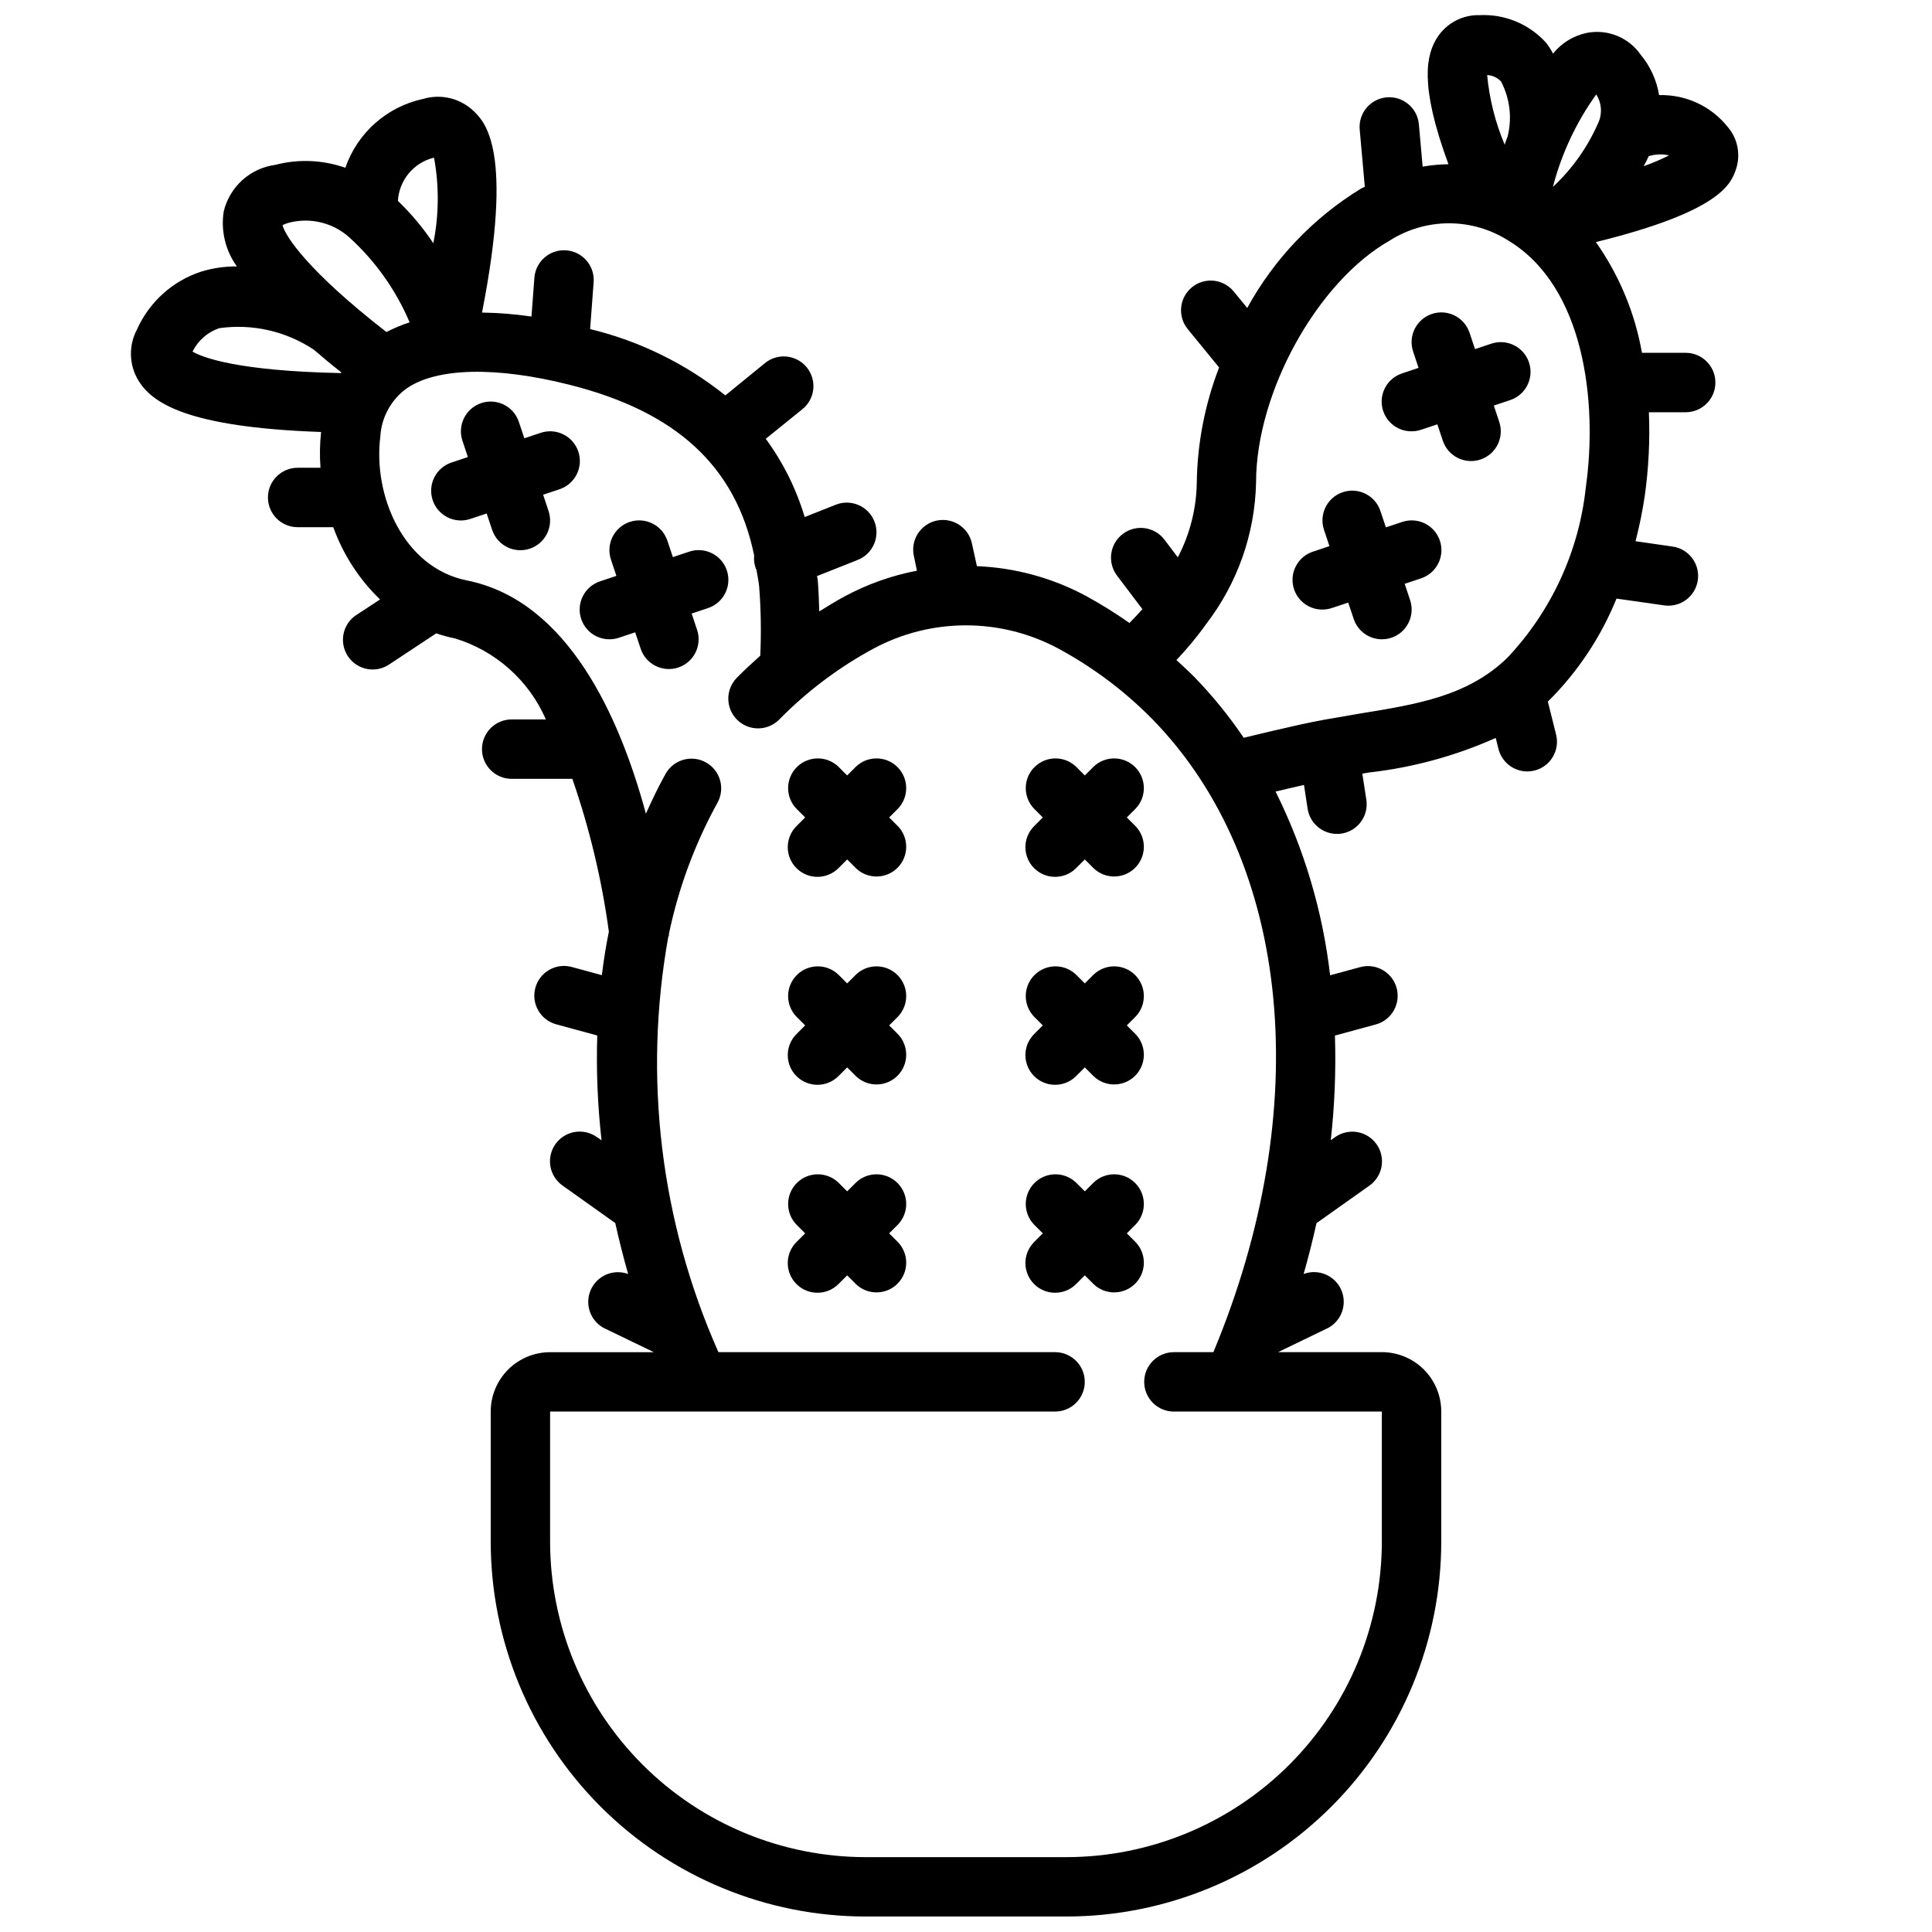
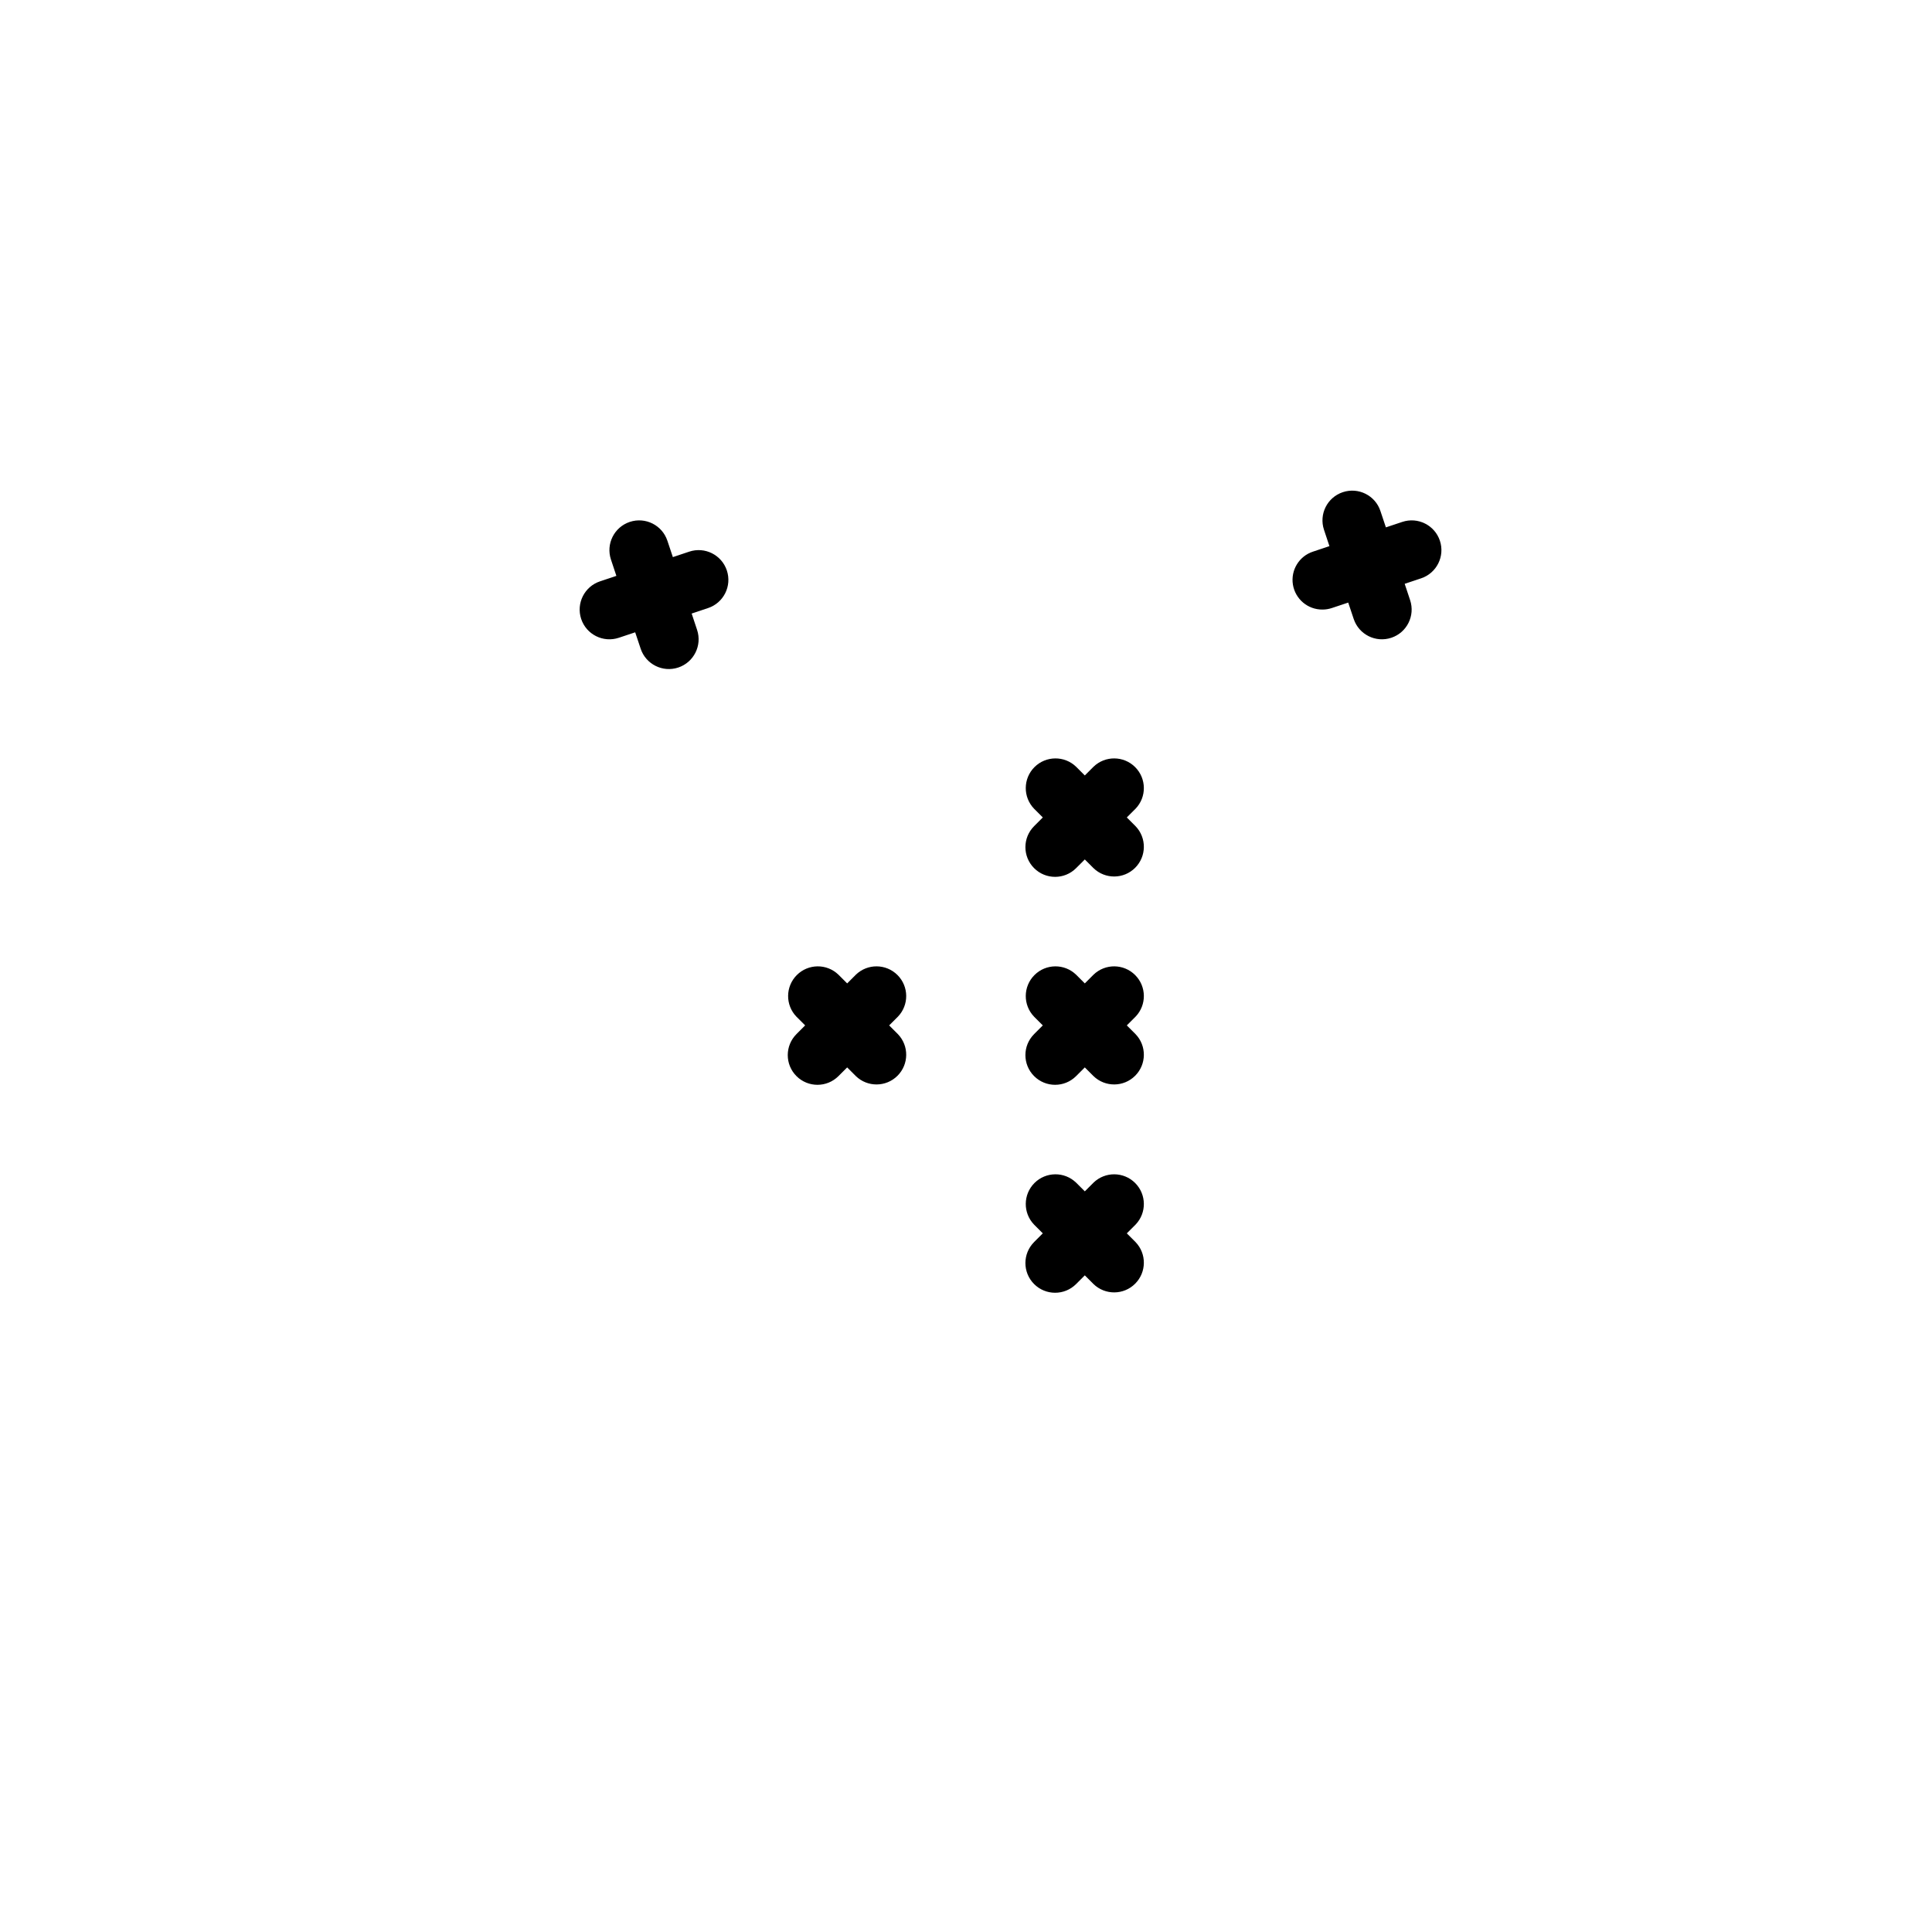
<svg xmlns="http://www.w3.org/2000/svg" width="800px" height="800px" version="1.1" viewBox="144 144 512 512">
  <defs>
    <clipPath id="a">
      <path d="m178 148.09h427v503.81h-427z" />
    </clipPath>
  </defs>
  <g clip-path="url(#a)">
-     <path d="m229.09 258.48c-0.34 3.148-0.395 6.324-0.16 9.484h-6.051c-4.348 0-7.871 3.523-7.871 7.871s3.523 7.875 7.871 7.875h9.445c2.606 7.25 6.848 13.805 12.398 19.152l-6.008 3.938v-0.004c-1.844 1.102-3.156 2.91-3.633 5.004-0.477 2.094-0.078 4.293 1.102 6.086 1.184 1.793 3.047 3.027 5.16 3.41 2.113 0.387 4.293-0.109 6.031-1.367l12.234-8.086c1.641 0.562 3.32 1.02 5.023 1.363 10.762 3.289 19.543 11.129 24.031 21.449h-9.059c-4.348 0-7.875 3.523-7.875 7.871s3.527 7.875 7.875 7.875h16.074c4.559 13.148 7.805 26.719 9.68 40.508-0.789 3.785-1.379 7.629-1.859 11.523l-7.965-2.172c-4.195-1.141-8.52 1.336-9.66 5.531s1.332 8.52 5.527 9.664l10.879 2.961v-0.004c-0.285 9.277 0.094 18.559 1.137 27.781l-1.141-0.789-0.004 0.004c-1.695-1.246-3.824-1.762-5.902-1.426-2.082 0.336-3.941 1.492-5.164 3.207-1.219 1.715-1.703 3.852-1.34 5.926 0.363 2.074 1.543 3.918 3.277 5.113l13.91 9.895c0.992 4.492 2.129 8.988 3.41 13.492l-0.004 0.004c-3.852-1.406-8.137 0.379-9.848 4.106-1.715 3.723-0.281 8.141 3.293 10.148l13.383 6.473h-27.5c-4.176 0-8.18 1.656-11.133 4.609-2.953 2.953-4.609 6.957-4.609 11.133v34.504c0.031 26.328 10.508 51.57 29.129 70.188 18.617 18.617 43.863 29.09 70.191 29.117h53.262c26.332-0.027 51.578-10.5 70.199-29.121s29.094-43.867 29.121-70.199v-34.504c0-4.176-1.656-8.18-4.609-11.133-2.953-2.953-6.957-4.609-11.133-4.609h-27.504l13.383-6.473c3.586-2.012 5.019-6.445 3.289-10.176-1.73-3.734-6.043-5.504-9.895-4.062 1.281-4.504 2.418-8.996 3.41-13.477l13.961-9.898c1.734-1.195 2.914-3.039 3.277-5.113 0.363-2.074-0.117-4.211-1.34-5.926-1.223-1.715-3.082-2.871-5.16-3.207-2.082-0.332-4.207 0.18-5.906 1.426l-1.055 0.746c1.031-9.207 1.402-18.473 1.109-27.734l10.816-2.945v0.004c4.195-1.145 6.672-5.469 5.531-9.664-1.145-4.195-5.469-6.672-9.664-5.531l-7.957 2.164h-0.004c-1.965-16.945-6.856-33.422-14.461-48.695 2.512-0.582 5-1.188 7.535-1.754l0.961 6.297c0.586 3.84 3.887 6.676 7.769 6.684 0.402-0.004 0.805-0.031 1.203-0.086 2.066-0.316 3.918-1.441 5.152-3.125 1.238-1.68 1.754-3.785 1.438-5.852l-1.062-6.91 1.867-0.316c11.566-1.309 22.859-4.398 33.484-9.152l0.73 2.93 0.004-0.004c0.875 3.5 4.019 5.957 7.629 5.961 0.645-0.004 1.289-0.082 1.918-0.238 4.215-1.059 6.773-5.332 5.715-9.547l-2.188-8.746c0.062-0.062 0.141-0.109 0.203-0.172 7.762-7.734 13.883-16.953 17.996-27.105l12.594 1.793 0.004 0.004c0.367 0.051 0.742 0.078 1.117 0.078 4.148 0.02 7.606-3.184 7.894-7.324 0.289-4.141-2.688-7.793-6.801-8.352l-9.762-1.406c1.02-3.953 1.836-7.953 2.441-11.988 1.031-7.352 1.398-14.777 1.094-22.191h9.754c4.348 0 7.871-3.527 7.871-7.875s-3.523-7.871-7.871-7.871h-11.59c-1.859-10.562-6.031-20.586-12.215-29.348 33.25-8.172 35.824-15.547 37.109-19.223 1.332-3.875 0.512-8.168-2.16-11.281-4.391-5.523-11.137-8.652-18.191-8.438-0.637-3.934-2.316-7.625-4.863-10.691-3.164-4.566-8.711-6.848-14.172-5.824-3.578 0.707-6.789 2.66-9.066 5.512-0.52-0.98-1.117-1.918-1.781-2.805-4.465-4.984-10.93-7.699-17.617-7.391-4.516-0.148-8.781 2.078-11.25 5.863-2.922 4.504-4.894 12.477 2.93 33.645-2.293 0.035-4.582 0.246-6.84 0.641l-1.008-11.281c-0.418-4.305-4.231-7.465-8.535-7.078-4.309 0.383-7.496 4.168-7.144 8.477l1.355 15.215c-0.348 0.188-0.699 0.324-1.047 0.512l-0.004 0.004c-12.617 7.734-22.996 18.629-30.109 31.605l-3.621-4.426v0.004c-2.766-3.32-7.684-3.793-11.027-1.062-3.344 2.734-3.867 7.648-1.168 11.02l8.367 10.234c-3.758 9.719-5.762 20.027-5.918 30.449-0.09 6.926-1.812 13.734-5.031 19.867l-3.519-4.66c-2.621-3.477-7.566-4.172-11.043-1.551-3.477 2.621-4.172 7.566-1.551 11.043l6.731 8.902c-1.133 1.289-2.273 2.496-3.426 3.66v0.004c-3.637-2.551-7.41-4.902-11.301-7.047-8.973-4.859-18.934-7.602-29.129-8.012l-1.309-5.953h0.004c-0.422-2.066-1.656-3.875-3.426-5.023-1.766-1.148-3.922-1.539-5.981-1.086s-3.852 1.711-4.973 3.496c-1.121 1.785-1.48 3.945-0.996 6l0.789 3.769h-0.004c-6.695 1.281-13.156 3.578-19.16 6.809-2.305 1.25-4.527 2.598-6.723 3.984-0.094-2.676-0.156-5.344-0.379-8.016 0-0.473-0.164-0.883-0.219-1.348l10.793-4.281c4.043-1.602 6.016-6.18 4.414-10.219-1.605-4.043-6.184-6.019-10.223-4.414l-8.25 3.273c-2.219-7.453-5.711-14.473-10.312-20.742l9.508-7.684c1.699-1.285 2.805-3.203 3.066-5.316 0.258-2.113-0.352-4.242-1.688-5.902-1.336-1.656-3.289-2.703-5.41-2.898-2.121-0.191-4.231 0.48-5.848 1.871l-10.336 8.43c-10.516-8.41-22.75-14.414-35.84-17.578l0.945-12.594c0.227-4.277-3.004-7.953-7.277-8.273-4.269-0.32-8.012 2.836-8.422 7.098l-0.789 10.445h0.004c-4.344-0.629-8.723-0.98-13.109-1.055 8.445-42.949 0.789-50.461-2.172-53.355-3.547-3.418-8.656-4.668-13.383-3.273-9.613 2.047-17.453 8.973-20.664 18.262-5.957-2.098-12.406-2.371-18.523-0.785-3.266 0.43-6.328 1.844-8.777 4.051-2.445 2.211-4.168 5.109-4.934 8.316-0.801 5.125 0.457 10.359 3.496 14.562-3.203-0.031-6.387 0.43-9.449 1.367-7.543 2.461-13.707 7.984-16.973 15.219-2.332 4.301-2.203 9.52 0.348 13.695 3.59 5.766 12.508 12.336 48.375 13.59zm357.23-73.297h-0.004c-2.18 1.09-4.422 2.047-6.723 2.856 0.48-0.875 0.93-1.754 1.34-2.652 1.742-0.547 3.602-0.617 5.383-0.203zm-19.305-16.16c1.465 2.277 1.656 5.148 0.504 7.602-2.793 6.394-6.871 12.145-11.98 16.895 2.285-8.801 6.176-17.105 11.477-24.496zm-25.191-3.363c2.32 4.465 2.93 9.625 1.715 14.508-0.277 0.715-0.551 1.434-0.789 2.18h0.004c-2.481-5.879-4.047-12.105-4.644-18.457 1.434 0.074 2.777 0.711 3.746 1.77zm-78.641 144.34c0.141-0.211 0.324-0.387 0.449-0.613 8.309-10.781 12.949-23.941 13.238-37.547 0-23.875 16.246-53.238 35.488-64.125v-0.004c4.684-2.961 10.109-4.535 15.648-4.535 5.543 0 10.969 1.574 15.652 4.535 20.293 12.211 23.773 42.926 20.594 65.504-1.82 16.914-9.133 32.766-20.816 45.133-10.477 10.125-23.742 12.266-39.094 14.762-3.148 0.523-6.277 1.066-9.383 1.621h-0.094c-0.031 0-0.094 0-0.141 0.047-2.039 0.387-4.078 0.789-6.086 1.227-5.031 1.109-10.035 2.305-15.035 3.512-3.824-5.656-8.129-10.969-12.871-15.879-1.574-1.629-3.273-3.148-4.961-4.723h0.004c2.66-2.812 5.144-5.789 7.438-8.914zm-123.93 13.637c-3.043 3.113-2.988 8.102 0.125 11.145 3.113 3.043 8.105 2.988 11.148-0.125 7.332-7.461 15.742-13.785 24.945-18.758 15.312-8.234 33.734-8.234 49.043 0 9.203 4.973 17.613 11.297 24.945 18.758 36.91 37.863 42.996 103.25 16.098 167.68h-10.461c-4.348 0-7.871 3.523-7.871 7.871 0 4.348 3.523 7.871 7.871 7.871h55.105v34.504c-0.023 22.16-8.84 43.402-24.508 59.07-15.668 15.668-36.91 24.48-59.07 24.508h-53.262c-22.156-0.027-43.402-8.84-59.07-24.508-15.668-15.668-24.48-36.91-24.508-59.07v-34.504h133.82c4.348 0 7.875-3.523 7.875-7.871 0-4.348-3.527-7.871-7.875-7.871h-89.211c-15.359-34.582-19.98-72.973-13.266-110.21h0.141v-0.613c2.547-12.211 6.906-23.977 12.934-34.895 2.012-3.781 0.633-8.473-3.098-10.562-3.734-2.094-8.453-0.824-10.629 2.863-1.945 3.457-3.676 7.086-5.305 10.715-6.938-25.664-20.668-56.461-47.43-61.812-16.758-3.352-24.953-22.441-22.938-38.219h-0.004c0.309-5.062 2.875-9.719 6.992-12.684 8.004-5.512 23.68-5.84 43.035-0.977 28.465 7.133 44.18 21.68 49.035 45.242-0.125 1.195 0.031 2.402 0.457 3.527 0 0.094 0.109 0.156 0.148 0.25 0.227 1.496 0.574 2.898 0.715 4.457h0.004c0.477 6.106 0.574 12.234 0.297 18.348-2.172 1.938-4.25 3.852-6.234 5.875zm-80.23-137.86c1.375 7.504 1.312 15.199-0.184 22.68-2.715-4.066-5.863-7.828-9.391-11.219 0.32-5.512 4.207-10.164 9.574-11.461zm-38.211 17.184c5.523-1.352 11.359 0.078 15.633 3.828 6.953 6.285 12.453 14.012 16.113 22.637-2.117 0.68-4.176 1.539-6.148 2.566-20.703-16.09-26.766-25.316-27.551-28.34v0.004c0.625-0.297 1.281-0.531 1.953-0.695zm-18.711 28.008c8.758-1.234 17.668 0.789 25.039 5.684 2.258 1.93 4.644 3.938 7.32 6.039l-0.141 0.18c-27.551-0.559-36.66-4.164-39.297-5.691 1.438-2.926 3.984-5.164 7.078-6.211z" />
-   </g>
+     </g>
  <path d="m494.46 305.54c0.848 0 1.688-0.137 2.488-0.402l4.344-1.449 1.449 4.336 0.004 0.004c1.371 4.129 5.832 6.363 9.965 4.988 4.129-1.371 6.363-5.836 4.988-9.965l-1.441-4.336 4.336-1.449h0.004c4.129-1.375 6.363-5.836 4.992-9.969-1.375-4.129-5.836-6.363-9.969-4.988l-4.344 1.449-1.449-4.336v-0.004c-1.371-4.129-5.836-6.363-9.965-4.988-4.129 1.371-6.363 5.832-4.992 9.965l1.441 4.336-4.336 1.449c-3.695 1.199-5.961 4.914-5.34 8.746 0.621 3.832 3.945 6.641 7.824 6.613z" />
-   <path d="m287.3 258.7-4.344 1.449-1.449-4.336c-1.371-4.133-5.836-6.367-9.965-4.992-4.129 1.375-6.363 5.836-4.992 9.965l1.441 4.336-4.336 1.449c-4.133 1.375-6.367 5.836-4.992 9.969 1.375 4.129 5.836 6.363 9.965 4.988l4.344-1.449 1.449 4.336 0.004 0.004c1.371 4.129 5.832 6.363 9.965 4.992 4.129-1.375 6.363-5.836 4.988-9.969l-1.441-4.336 4.336-1.449h0.004c4.129-1.375 6.363-5.836 4.992-9.965-1.375-4.133-5.836-6.367-9.969-4.992z" />
  <path d="m326.66 290.19-4.344 1.449-1.449-4.336-0.004-0.004c-1.371-4.129-5.836-6.363-9.965-4.988s-6.363 5.836-4.992 9.965l1.441 4.336-4.336 1.449c-4.129 1.375-6.363 5.836-4.992 9.969 1.375 4.129 5.836 6.363 9.969 4.988l4.344-1.449 1.449 4.336v0.004c1.371 4.129 5.836 6.363 9.965 4.992 4.129-1.375 6.363-5.836 4.992-9.969l-1.441-4.336 4.336-1.449c4.133-1.375 6.367-5.836 4.992-9.965-1.375-4.133-5.836-6.367-9.965-4.992z" />
-   <path d="m518.08 258.3c0.848 0 1.688-0.133 2.488-0.398l4.344-1.449 1.449 4.336c1.375 4.129 5.836 6.367 9.969 4.992 4.129-1.375 6.363-5.836 4.988-9.965l-1.441-4.336 4.336-1.449 0.004-0.004c4.129-1.371 6.363-5.836 4.988-9.965-1.371-4.129-5.836-6.363-9.965-4.992l-4.344 1.449-1.449-4.336c-1.375-4.133-5.836-6.367-9.965-4.992-4.133 1.375-6.367 5.836-4.992 9.965l1.441 4.336-4.336 1.449-0.004 0.004c-3.691 1.199-5.957 4.91-5.336 8.742s3.941 6.641 7.824 6.613z" />
-   <path d="m355.07 374.07c3.074 3.074 8.055 3.074 11.129 0l2.309-2.305 2.305 2.305c3.09 2.984 8 2.941 11.035-0.094 3.035-3.035 3.078-7.945 0.098-11.035l-2.309-2.309 2.305-2.305h0.004c2.981-3.09 2.938-8-0.098-11.035-3.035-3.035-7.945-3.078-11.035-0.098l-2.305 2.309-2.309-2.309c-3.09-2.981-7.996-2.938-11.035 0.098-3.035 3.035-3.078 7.945-0.094 11.035l2.305 2.305-2.305 2.305v0.004c-3.074 3.074-3.074 8.055 0 11.129z" />
  <path d="m355.07 429.18c3.074 3.074 8.055 3.074 11.129 0l2.309-2.305 2.305 2.305c3.09 2.984 8 2.941 11.035-0.094 3.035-3.039 3.078-7.949 0.098-11.035l-2.309-2.309 2.305-2.305h0.004c2.981-3.09 2.938-8-0.098-11.035-3.035-3.039-7.945-3.082-11.035-0.098l-2.305 2.309-2.309-2.309c-3.09-2.984-7.996-2.941-11.035 0.098-3.035 3.035-3.078 7.945-0.094 11.035l2.305 2.305-2.305 2.305v0.004c-3.074 3.074-3.074 8.055 0 11.129z" />
-   <path d="m355.07 484.29c3.074 3.07 8.055 3.07 11.129 0l2.309-2.309 2.305 2.305v0.004c3.09 2.981 8 2.941 11.035-0.098 3.035-3.035 3.078-7.945 0.098-11.035l-2.309-2.305 2.309-2.309c2.981-3.086 2.938-7.996-0.098-11.035-3.035-3.035-7.945-3.078-11.035-0.094l-2.305 2.305-2.305-2.305h-0.004c-3.09-2.984-7.996-2.941-11.035 0.094-3.035 3.039-3.078 7.949-0.094 11.035l2.305 2.305-2.305 2.305v0.004c-3.074 3.074-3.074 8.059 0 11.133z" />
  <path d="m418.05 374.07c3.074 3.074 8.055 3.074 11.129 0l2.309-2.305 2.305 2.305c3.09 2.984 8 2.941 11.035-0.094 3.035-3.035 3.078-7.945 0.098-11.035l-2.309-2.309 2.305-2.305h0.004c2.981-3.09 2.938-8-0.098-11.035s-7.945-3.078-11.035-0.098l-2.305 2.309-2.309-2.309c-3.09-2.981-8-2.938-11.035 0.098-3.035 3.035-3.078 7.945-0.094 11.035l2.305 2.305-2.305 2.305v0.004c-3.074 3.074-3.074 8.055 0 11.129z" />
  <path d="m418.05 429.18c3.074 3.074 8.055 3.074 11.129 0l2.309-2.305 2.305 2.305c3.09 2.984 8 2.941 11.035-0.094 3.035-3.039 3.078-7.949 0.098-11.035l-2.309-2.309 2.305-2.305h0.004c2.981-3.09 2.938-8-0.098-11.035-3.035-3.039-7.945-3.082-11.035-0.098l-2.305 2.309-2.309-2.309c-3.09-2.984-8-2.941-11.035 0.098-3.035 3.035-3.078 7.945-0.094 11.035l2.305 2.305-2.305 2.305v0.004c-3.074 3.074-3.074 8.055 0 11.129z" />
  <path d="m418.05 484.29c3.074 3.07 8.055 3.07 11.129 0l2.309-2.309 2.305 2.305v0.004c3.09 2.981 8 2.941 11.035-0.098 3.035-3.035 3.078-7.945 0.098-11.035l-2.309-2.305 2.309-2.309c2.981-3.086 2.938-7.996-0.098-11.035-3.035-3.035-7.945-3.078-11.035-0.094l-2.305 2.305-2.305-2.305h-0.004c-3.09-2.984-8-2.941-11.035 0.094-3.035 3.039-3.078 7.949-0.094 11.035l2.305 2.305-2.305 2.305v0.004c-3.074 3.074-3.074 8.059 0 11.133z" />
</svg>